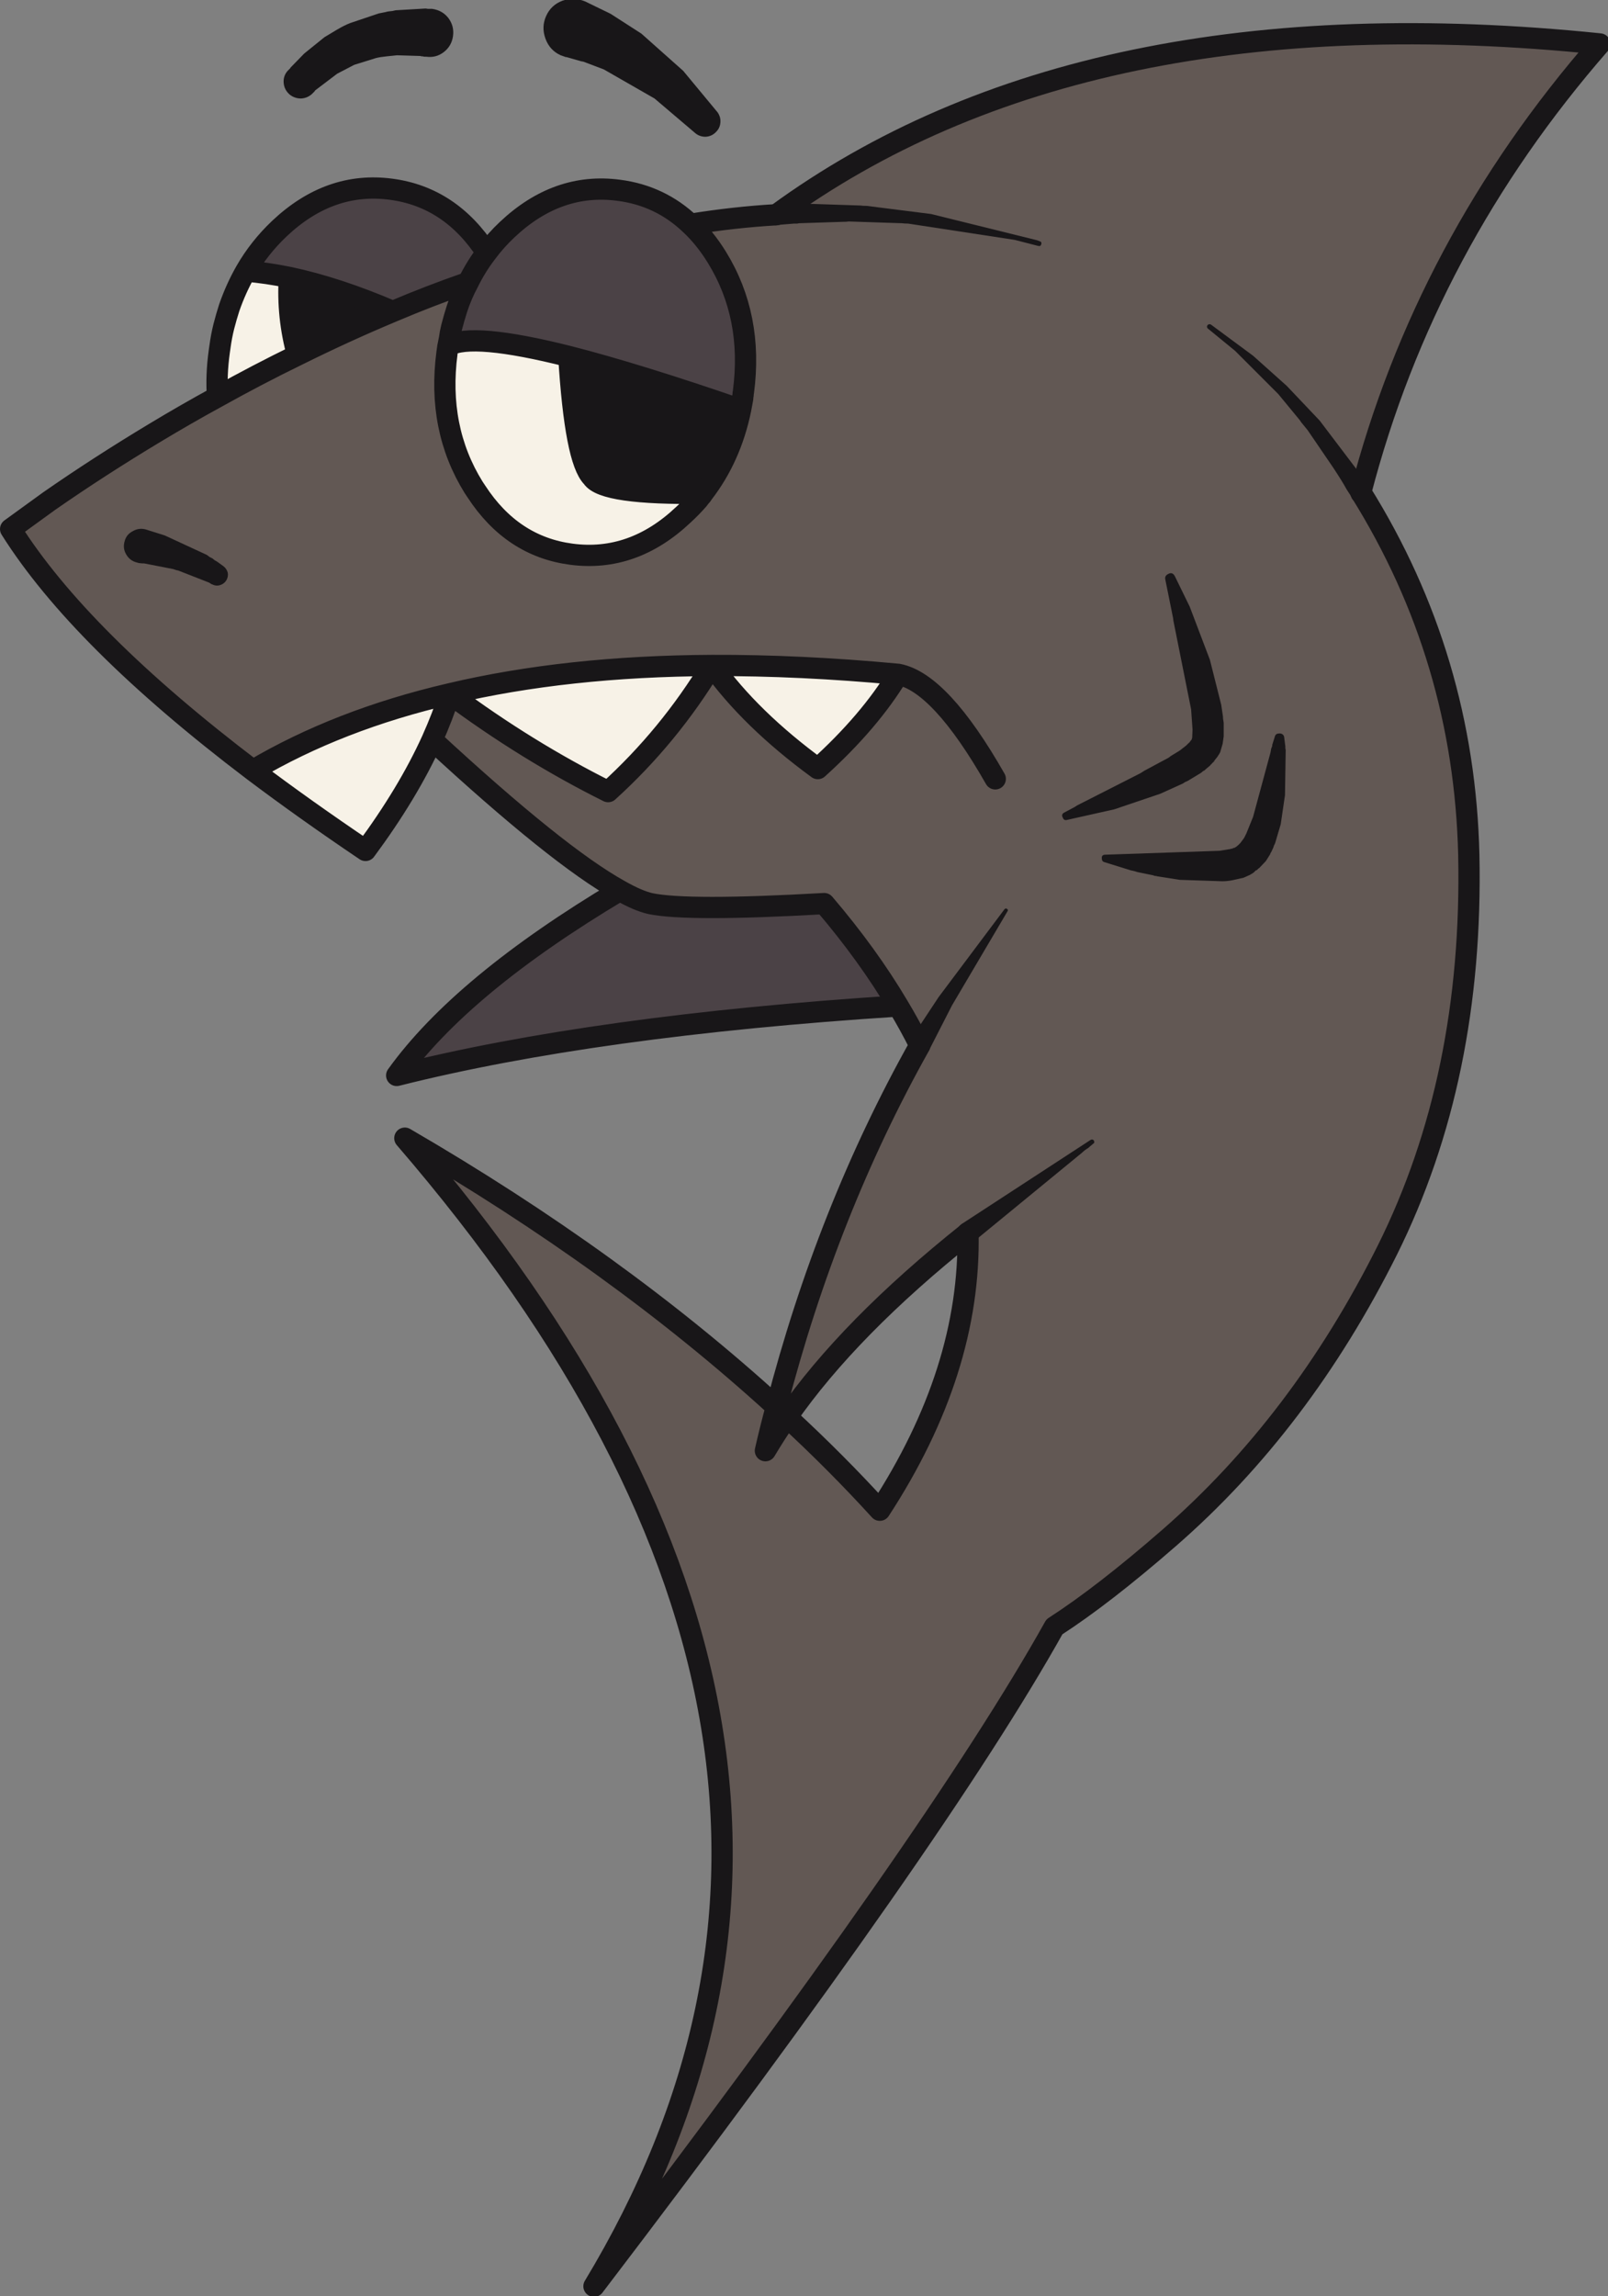
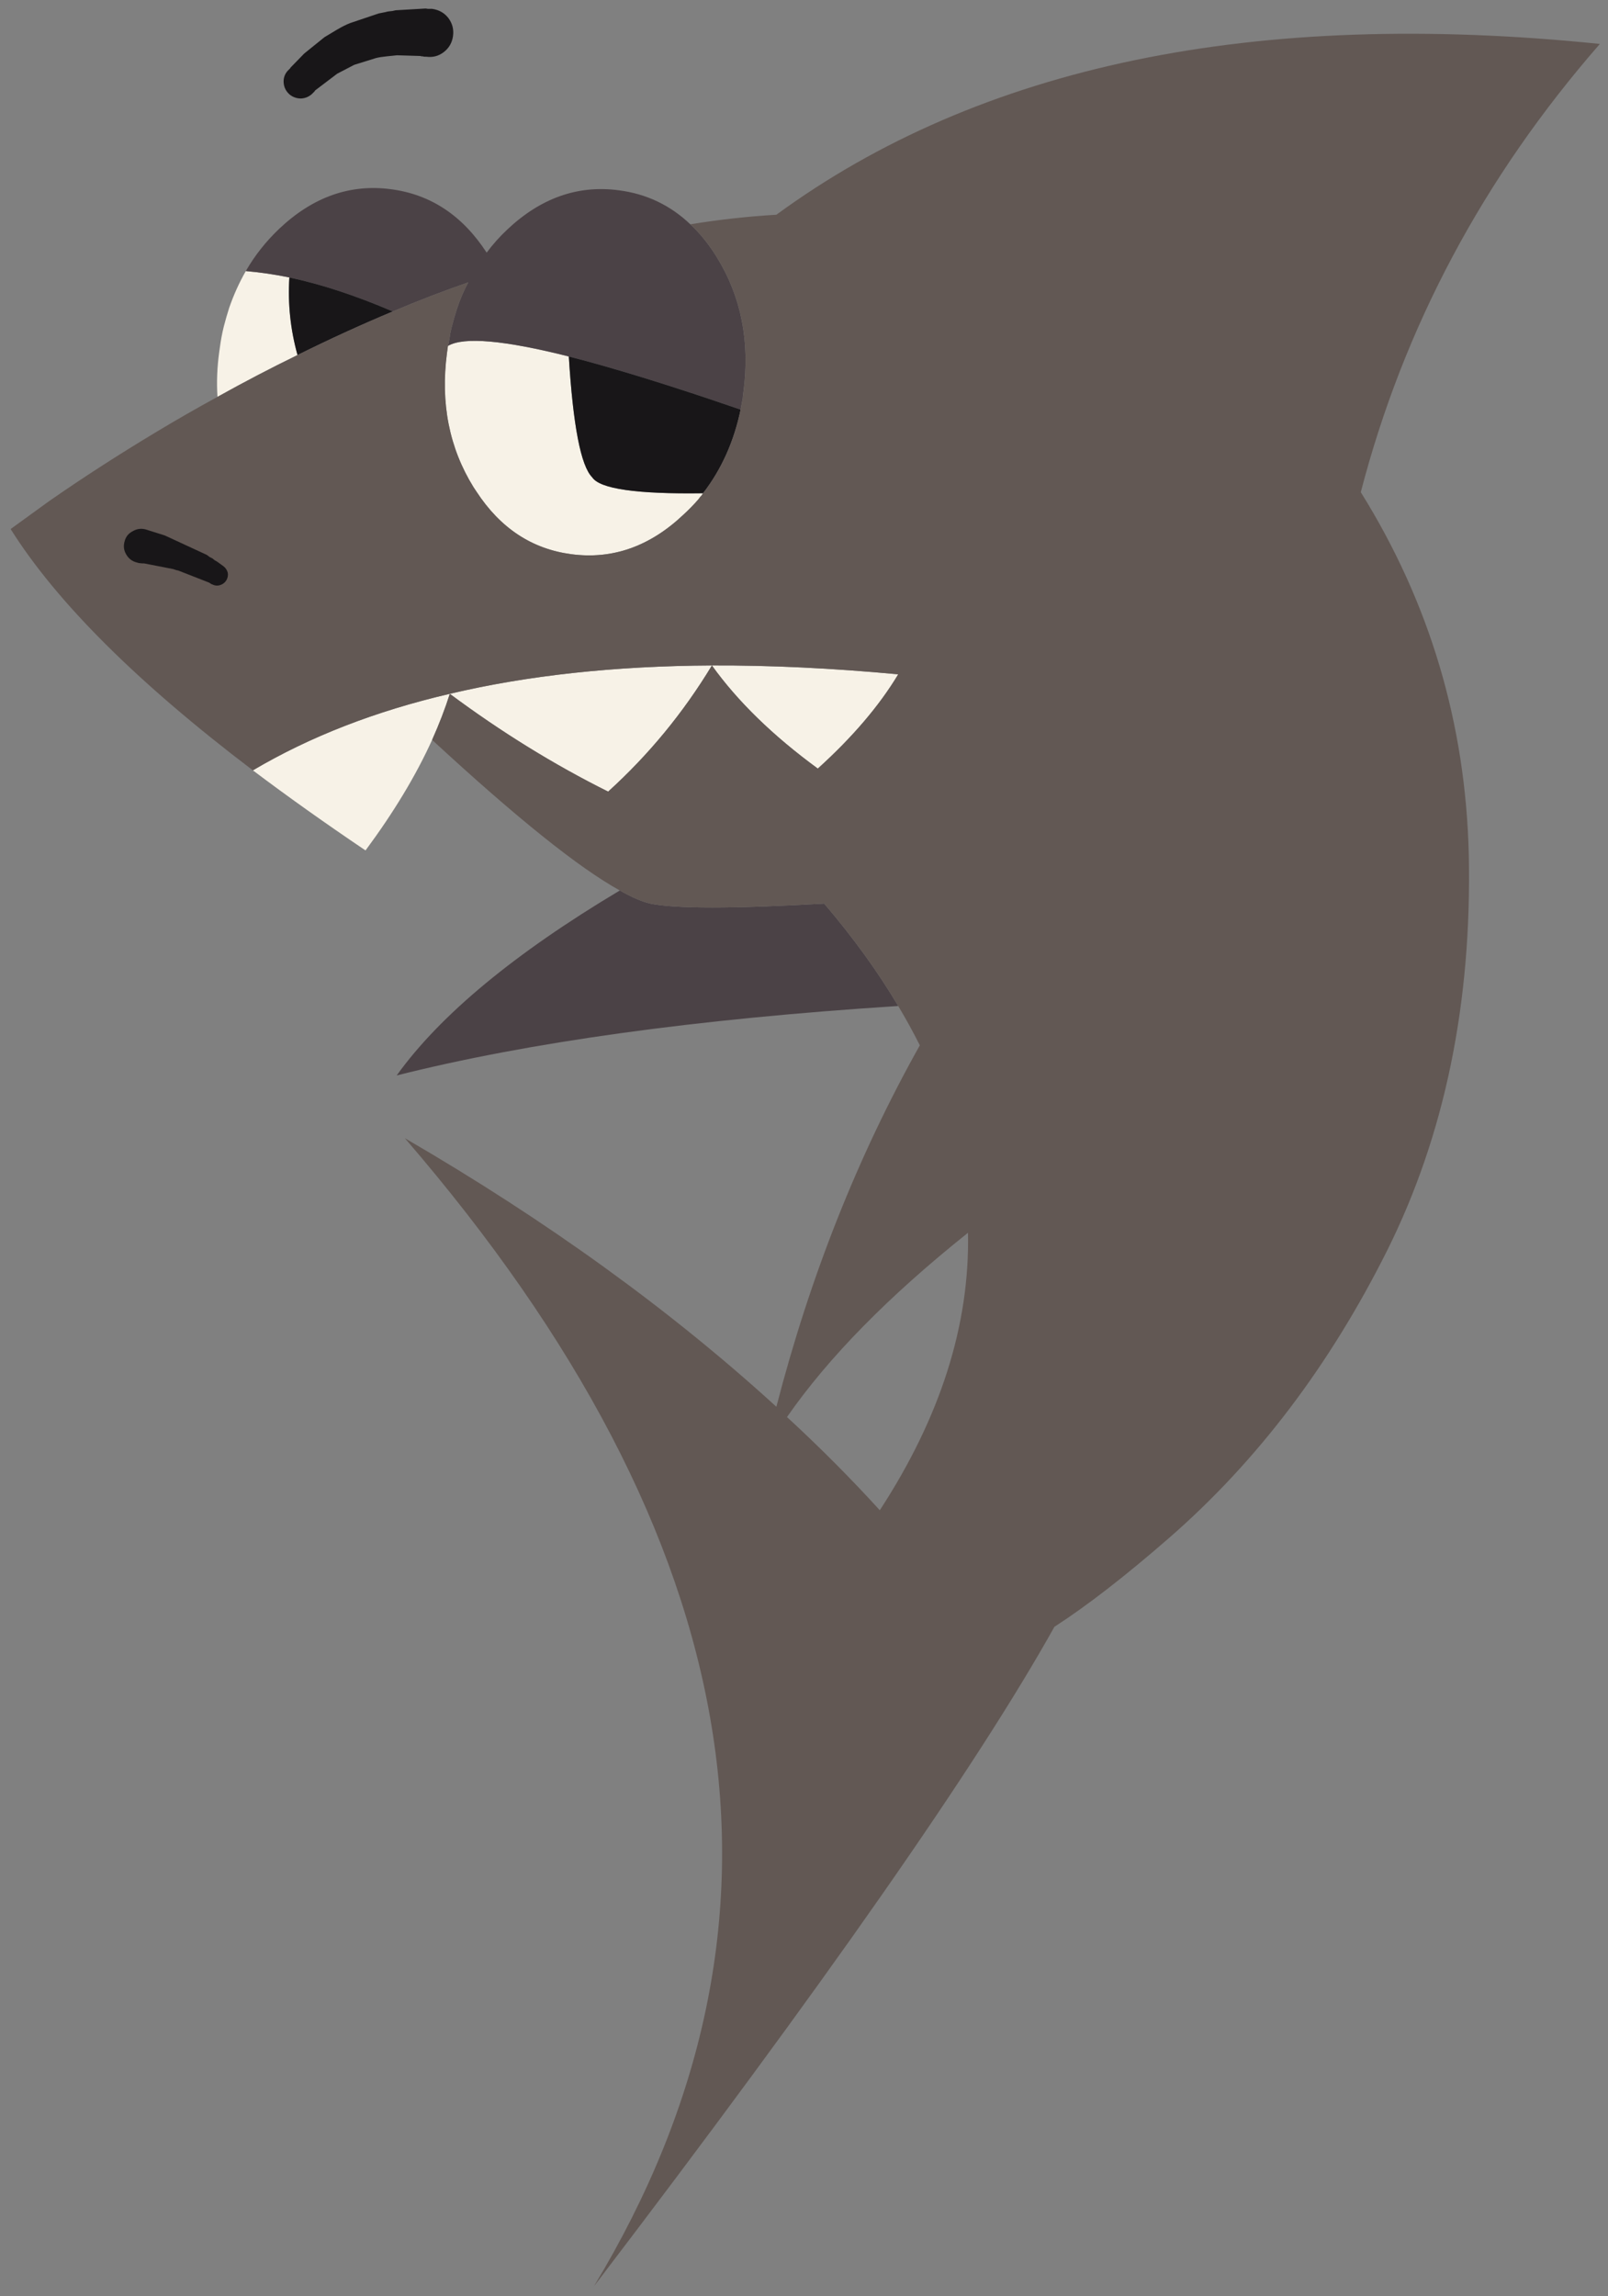
<svg xmlns="http://www.w3.org/2000/svg" xmlns:xlink="http://www.w3.org/1999/xlink" version="1.1" preserveAspectRatio="none" x="0px" y="0px" width="227px" height="324px" viewBox="0 0 227 324">
  <rect x="0" y="0" width="227" height="324" fill="#808080" stroke="none" />
  <defs>
    <g id="Layer0_0_FILL">
      <path fill="#F7F2E7" stroke="none" d=" M 85.85 111.7 Q 94.45 103.9 100.5 93.9 80 94 63.5 97.9 74.4 106 85.85 111.7 M 51.6 120 Q 57.6 111.9 61 104.4 62.5 101.05 63.5 97.9 47.8 101.55 35.7 108.7 43 114.2 51.6 120 M 31.6 46.05 Q 31.25 47.45 31.05 48.95 31 49.3 30.95 49.65 30.5 52.9 30.7 56 36.35 52.85 42 50.1 40.5 44.7 40.85 39.15 37.65 38.5 34.7 38.25 33.3 40.7 32.35 43.45 31.95 44.7 31.6 46.05 M 126.8 95.15 Q 112.9 93.85 100.5 93.9 105.95 101.5 115.45 108.45 122.8 101.8 126.8 95.15 M 99.25 69.6 Q 85.2 69.8 83.6 67.35 81.2 64.95 80.3 50.3 66.6 46.85 63.25 48.8 63.2 48.95 63.2 49.1 63.15 49.45 63.1 49.8 61.7 60.45 66.85 68.75 67.05 69.05 67.25 69.35 72.3 77.1 80.65 78.2 89.35 79.35 96.45 72.65 97.6 71.6 98.6 70.45 98.8 70.15 99.05 69.9 99.15 69.75 99.25 69.6 Z" />
      <path fill="#4B4246" stroke="none" d=" M 116.35 127.5 Q 97.05 128.6 91.8 127.5 90.05 127.1 87.5 125.65 65.2 138.95 56 151.75 84 144.7 126.8 141.95 122.5 134.7 116.35 127.5 M 40.85 39.15 Q 47.65 40.6 55.45 43.95 60.75 41.7 66.1 39.85 67.2 37.6 68.7 35.65 63.6 27.8 55.2 26.7 46.55 25.55 39.45 32.25 36.6 34.95 34.7 38.25 37.65 38.5 40.85 39.15 M 97.45 31.65 Q 93.2 27.6 87.35 26.85 78.7 25.7 71.6 32.4 70 33.9 68.7 35.65 67.2 37.6 66.1 39.85 65.15 41.6 64.5 43.6 64.1 44.85 63.75 46.2 63.55 47 63.45 47.8 63.35 48.3 63.25 48.8 66.6 46.85 80.3 50.3 89.9 52.75 104.55 57.8 104.7 57 104.85 56.2 104.85 55.95 104.9 55.75 104.9 55.5 104.95 55.3 106.35 44.65 101.2 36.3 99.5 33.55 97.45 31.65 Z" />
      <path fill="#181618" stroke="none" d=" M 55.45 43.95 Q 47.65 40.6 40.85 39.15 40.5 44.7 42 50.1 48.75 46.75 55.45 43.95 M 83.6 67.35 Q 85.2 69.8 99.25 69.6 103.15 64.55 104.55 57.8 89.9 52.75 80.3 50.3 81.2 64.95 83.6 67.35 Z" />
      <path fill="#625854" stroke="none" d=" M 188 63.4 Q 190.15 66.35 192.1 69.45 201.2 34.45 225.85 6.2 152.8 -1.3 109.6 30.3 122.5 29.5 134.3 31.5 140.8 32.6 146.7 34.4 140.8 32.6 134.3 31.5 122.5 29.5 109.6 30.3 103.6 30.65 97.45 31.65 99.5 33.55 101.2 36.3 106.35 44.65 104.95 55.3 104.9 55.5 104.9 55.75 104.85 55.95 104.85 56.2 104.7 57 104.55 57.8 103.15 64.55 99.25 69.6 99.15 69.75 99.05 69.9 98.8 70.15 98.6 70.45 97.6 71.6 96.45 72.65 89.35 79.35 80.65 78.2 72.3 77.1 67.25 69.35 67.05 69.05 66.85 68.75 61.7 60.45 63.1 49.8 63.15 49.45 63.2 49.1 63.2 48.95 63.25 48.8 63.35 48.3 63.45 47.8 63.55 47 63.75 46.2 64.1 44.85 64.5 43.6 65.15 41.6 66.1 39.85 60.75 41.7 55.45 43.95 48.75 46.75 42 50.1 36.35 52.85 30.7 56 26.3 58.4 21.9 61.05 14 65.8 6.95 70.7 L 1.5 74.65 Q 11.25 90.15 35.7 108.7 47.8 101.55 63.5 97.9 80 94 100.5 93.9 112.9 93.85 126.8 95.15 132.75 96.3 140.5 109.9 132.75 96.3 126.8 95.15 122.8 101.8 115.45 108.45 105.95 101.5 100.5 93.9 94.45 103.9 85.85 111.7 74.4 106 63.5 97.9 62.5 101.05 61 104.4 78.8 120.85 87.5 125.65 90.05 127.1 91.8 127.5 97.05 128.6 116.35 127.5 122.5 134.7 126.8 141.95 128.45 144.7 129.85 147.5 135.4 137.6 142.05 128.45 135.4 137.6 129.85 147.5 116.75 170.85 109.6 198.5 108.75 201.6 108.05 204.7 109.45 202.35 111.1 199.95 119.85 187.35 136.65 173.95 144.5 167.65 154.15 161.15 144.5 167.65 136.65 173.95 137.05 193.4 124.2 213.1 118.05 206.35 111.1 199.95 109.45 202.35 108.05 204.7 108.75 201.6 109.6 198.5 87.2 178.05 57.15 160.6 130.4 245.5 83.85 322.6 132.5 258.85 148.85 229.55 155.75 225.1 165.05 217 183.65 200.8 195.85 176.4 208 152 207.35 120.65 206.7 92.85 192.1 69.45 190.15 66.35 188 63.4 180.65 53.2 170.75 46.1 180.65 53.2 188 63.4 M 175.95 121.15 Q 179.4 119.05 180.65 104.1 179.4 119.05 175.95 121.15 173.75 123.5 156 121.15 173.75 123.5 175.95 121.15 M 169.8 105.95 Q 172.65 103.3 165.2 81.55 172.65 103.3 169.8 105.95 167.1 109.35 150.45 115.2 167.1 109.35 169.8 105.95 M 20.1 77.1 Q 26.3 78.3 30.75 81.2 26.3 78.3 20.1 77.1 Z" />
    </g>
    <g id="Layer0_0_STROKES_1_FILL">
-       <path fill="#181618" stroke="none" d=" M 152.75 162.65 Q 153.1 162.3 153.6 162 L 154.3 161.4 Q 154.6 161.25 154.4 160.9 154.2 160.7 153.95 160.85 L 135.7 172.75 Q 135.2 173.15 135.1 173.75 135 174.35 135.35 174.85 135.7 175.35 136.3 175.45 136.95 175.55 137.45 175.2 L 152.75 162.65 M 134.4 141.85 L 142.25 128.55 Q 142.35 128.35 142.15 128.25 142 128.1 141.8 128.3 L 132.5 140.7 128.5 146.75 Q 128.15 147.3 128.3 147.85 128.45 148.45 128.95 148.8 129.5 149.15 130.1 149 130.7 148.9 131.05 148.35 L 131.15 148.2 134.4 141.85 M 122.35 29.05 Q 121.75 29.05 121.5 29 L 112.45 28.7 111.95 28.75 109.5 28.8 Q 108.85 28.8 108.45 29.25 108 29.7 108.05 30.3 108.05 30.95 108.5 31.35 108.95 31.8 109.55 31.8 L 109.65 31.75 112.1 31.55 112.55 31.55 112.8 31.5 119 31.3 Q 119.55 31.3 119.8 31.25 L 127.35 31.5 Q 127.65 31.55 128.2 31.55 L 143.25 33.85 146.55 34.7 146.6 34.7 Q 146.9 34.8 147 34.45 147.1 34.15 146.8 34.05 L 146.4 33.9 131.45 30.2 122.35 29.05 M 170.45 45.9 Q 170.3 46.15 170.5 46.35 L 174.35 49.5 180.45 55.6 183.5 59.3 183.7 59.6 184.6 60.7 188.25 66.05 Q 189.5 67.95 190.1 69.05 L 190.65 69.9 190.8 70.2 190.8 70.25 Q 191.1 70.8 191.7 70.95 192.35 71.1 192.85 70.75 193.4 70.45 193.55 69.85 193.7 69.25 193.4 68.7 L 193.35 68.65 186.3 59.35 181.65 54.45 176.9 50.2 170.95 45.8 Q 170.65 45.65 170.45 45.9 Z" />
-     </g>
+       </g>
    <g id="Layer0_0_STROKES_2_FILL">
-       <path fill="#181618" stroke="none" d=" M 179.95 104 L 179.6 105.1 179.6 105.25 179.45 105.65 179.35 106.2 176.9 115.25 175.95 117.6 175.65 118.2 175.6 118.25 175.6 118.3 175.55 118.35 175.1 118.95 174.8 119.25 174.3 119.65 174.4 119.55 174.35 119.55 Q 174.35 119.65 174.1 119.65 L 174.05 119.7 173.95 119.75 173.85 119.75 173.7 119.8 172.15 120.05 156.05 120.6 Q 155.45 120.6 155.55 121.2 155.55 121.55 155.9 121.65 L 159.6 122.8 160.25 122.95 160.55 123.05 162.75 123.5 163.05 123.6 163.2 123.6 163.35 123.65 166.55 124.15 172.55 124.35 Q 173.25 124.35 174 124.2 L 175.55 123.85 176.45 123.45 176.6 123.35 176.8 123.25 176.85 123.2 177 123.1 177.3 122.8 177.4 122.8 177.65 122.55 177.75 122.5 178.7 121.5 179.3 120.55 179.35 120.4 179.4 120.3 179.45 120.25 179.75 119.6 179.85 119.3 180 119 180.8 116.3 181.4 112.2 181.5 105.85 181.45 105.55 181.45 105.3 181.3 104.15 Q 181.3 103.85 181.1 103.65 180.85 103.45 180.55 103.5 180.05 103.5 179.95 104 M 164.5 81.75 L 165.6 87.2 165.65 87.6 168.15 100.1 168.35 102.95 168.3 104.1 168.2 104.4 168.05 104.55 168 104.65 167.95 104.7 167.9 104.8 167.85 104.8 167.45 105.2 166.55 105.9 165.25 106.7 165 106.9 161.55 108.75 161 109.1 152.05 113.65 151.75 113.85 150.25 114.65 Q 149.75 114.9 150.05 115.4 150.2 115.8 150.6 115.7 L 157.3 114.2 163.8 112 167 110.55 167.3 110.35 167.65 110.2 169.55 109.05 169.85 108.8 170.05 108.7 170.2 108.55 170.85 108 170.9 107.9 171 107.85 171.15 107.65 171.35 107.5 171.5 107.3 171.25 107.55 171.85 106.8 171.95 106.65 172 106.55 172.05 106.5 172.25 106.15 172.6 104.95 172.75 103.9 172.75 102 172.65 101.35 172.65 101.15 172.4 99.45 170.8 93.1 167.95 85.6 165.85 81.3 Q 165.5 80.65 164.9 81 164.4 81.25 164.5 81.75 Z" />
-     </g>
+       </g>
    <g id="Layer0_0_STROKES_3_FILL">
      <path fill="#181618" stroke="none" d=" M 19.25 79.35 L 19.6 79.45 20.1 79.5 20.35 79.5 24.45 80.3 24.9 80.45 25.15 80.5 29.5 82.2 29.9 82.45 29.95 82.45 Q 30.5 82.75 31.1 82.55 31.7 82.35 32 81.8 32.25 81.3 32.15 80.8 32 80.25 31.55 79.9 L 30.65 79.25 30.3 79.05 30 78.8 29.6 78.6 29.2 78.3 23.25 75.55 20.55 74.7 Q 19.6 74.45 18.75 74.95 17.85 75.4 17.6 76.35 17.3 77.35 17.8 78.2 18.3 79.1 19.25 79.35 Z" />
    </g>
    <g id="Layer0_0_STROKES_4_FILL">
      <path fill="#181618" stroke="none" d=" M 63.3 2.55 Q 62.45 1.45 61 1.25 L 60.4 1.25 60.1 1.2 55.85 1.45 55.4 1.55 Q 54.75 1.6 54.45 1.7 L 53.45 1.9 49.45 3.25 Q 48.65 3.55 47.55 4.2 L 45.8 5.25 42.95 7.55 41.05 9.5 40.95 9.65 40.6 10 Q 39.95 10.75 40.05 11.75 40.15 12.7 40.9 13.35 41.6 13.9 42.5 13.9 43.4 13.85 44.05 13.25 L 44.4 12.9 44.5 12.75 47.6 10.4 50 9.15 53.05 8.2 Q 53.6 8.05 54.6 7.95 L 56.05 7.8 59.35 7.9 59.5 7.95 59.65 7.95 59.9 8 60.15 8 Q 61.55 8.2 62.65 7.35 63.75 6.5 63.95 5.1 64.15 3.7 63.3 2.55 Z" />
    </g>
    <g id="Layer0_0_STROKES_5_FILL">
-       <path fill="#181618" stroke="none" d=" M 101.7 17.25 Q 101.75 16.5 101.3 15.85 L 96.45 10 90.55 4.75 86.2 1.95 82.6 0.2 Q 81 -0.45 79.4 0.1 77.8 0.7 77.1 2.25 76.4 3.8 77 5.45 77.6 7.1 79.15 7.8 L 79.85 8.05 79.95 8.05 82.05 8.65 82.35 8.7 85.25 9.8 92.4 13.9 98.05 18.7 Q 98.7 19.3 99.6 19.3 100.5 19.25 101.1 18.6 101.65 18.05 101.7 17.25 Z" />
-     </g>
-     <path id="Layer0_0_1_STROKES" stroke="#181618" stroke-width="3" stroke-linejoin="round" stroke-linecap="round" fill="none" d=" M 192.1 69.45 Q 201.2 34.45 225.85 6.2 152.8 -1.3 109.6 30.3 M 192.1 69.45 Q 206.7 92.85 207.35 120.65 208 152 195.85 176.4 183.65 200.8 165.05 217 155.75 225.1 148.85 229.55 132.5 258.85 83.85 322.6 130.4 245.5 57.15 160.6 87.2 178.05 109.6 198.5 116.75 170.85 129.85 147.5 128.45 144.7 126.8 141.95 84 144.7 56 151.75 65.2 138.95 87.5 125.65 78.8 120.85 61 104.4 57.6 111.9 51.6 120 43 114.2 35.7 108.7 11.25 90.15 1.5 74.65 L 6.95 70.7 Q 14 65.8 21.9 61.05 26.3 58.4 30.7 56 30.5 52.9 30.95 49.65 31 49.3 31.05 48.95 31.25 47.45 31.6 46.05 31.95 44.7 32.35 43.45 33.3 40.7 34.7 38.25 36.6 34.95 39.45 32.25 46.55 25.55 55.2 26.7 63.6 27.8 68.7 35.65 70 33.9 71.6 32.4 78.7 25.7 87.35 26.85 93.2 27.6 97.45 31.65 103.6 30.65 109.6 30.3 M 97.45 31.65 Q 99.5 33.55 101.2 36.3 106.35 44.65 104.95 55.3 104.9 55.5 104.9 55.75 104.85 55.95 104.85 56.2 104.7 57 104.55 57.8 103.15 64.55 99.25 69.6 99.15 69.75 99.05 69.9 98.8 70.15 98.6 70.45 97.6 71.6 96.45 72.65 89.35 79.35 80.65 78.2 72.3 77.1 67.25 69.35 67.05 69.05 66.85 68.75 61.7 60.45 63.1 49.8 63.15 49.45 63.2 49.1 63.2 48.95 63.25 48.8 63.35 48.3 63.45 47.8 63.55 47 63.75 46.2 64.1 44.85 64.5 43.6 65.15 41.6 66.1 39.85 60.75 41.7 55.45 43.95 48.75 46.75 42 50.1 36.35 52.85 30.7 56 M 80.3 50.3 Q 81.2 64.95 83.6 67.35 85.2 69.8 99.25 69.6 M 35.7 108.7 Q 47.8 101.55 63.5 97.9 80 94 100.5 93.9 112.9 93.85 126.8 95.15 132.75 96.3 140.5 109.9 M 40.85 39.15 Q 47.65 40.6 55.45 43.95 M 66.1 39.85 Q 67.2 37.6 68.7 35.65 M 42 50.1 Q 40.5 44.7 40.85 39.15 37.65 38.5 34.7 38.25 M 63.25 48.8 Q 66.6 46.85 80.3 50.3 89.9 52.75 104.55 57.8 M 87.5 125.65 Q 90.05 127.1 91.8 127.5 97.05 128.6 116.35 127.5 122.5 134.7 126.8 141.95 M 61 104.4 Q 62.5 101.05 63.5 97.9 74.4 106 85.85 111.7 94.45 103.9 100.5 93.9 105.95 101.5 115.45 108.45 122.8 101.8 126.8 95.15 M 109.6 198.5 Q 108.75 201.6 108.05 204.7 109.45 202.35 111.1 199.95 119.85 187.35 136.65 173.95 137.05 193.4 124.2 213.1 118.05 206.35 111.1 199.95" />
+       </g>
  </defs>
  <g transform="matrix( 1, 0, 0, 1, 0,0) ">
    <use xlink:href="#Layer0_0_FILL" />
    <use xlink:href="#Layer0_0_1_STROKES" />
    <use xlink:href="#Layer0_0_STROKES_1_FILL" />
    <use xlink:href="#Layer0_0_STROKES_2_FILL" />
    <use xlink:href="#Layer0_0_STROKES_3_FILL" />
    <use xlink:href="#Layer0_0_STROKES_4_FILL" />
    <use xlink:href="#Layer0_0_STROKES_5_FILL" />
  </g>
</svg>